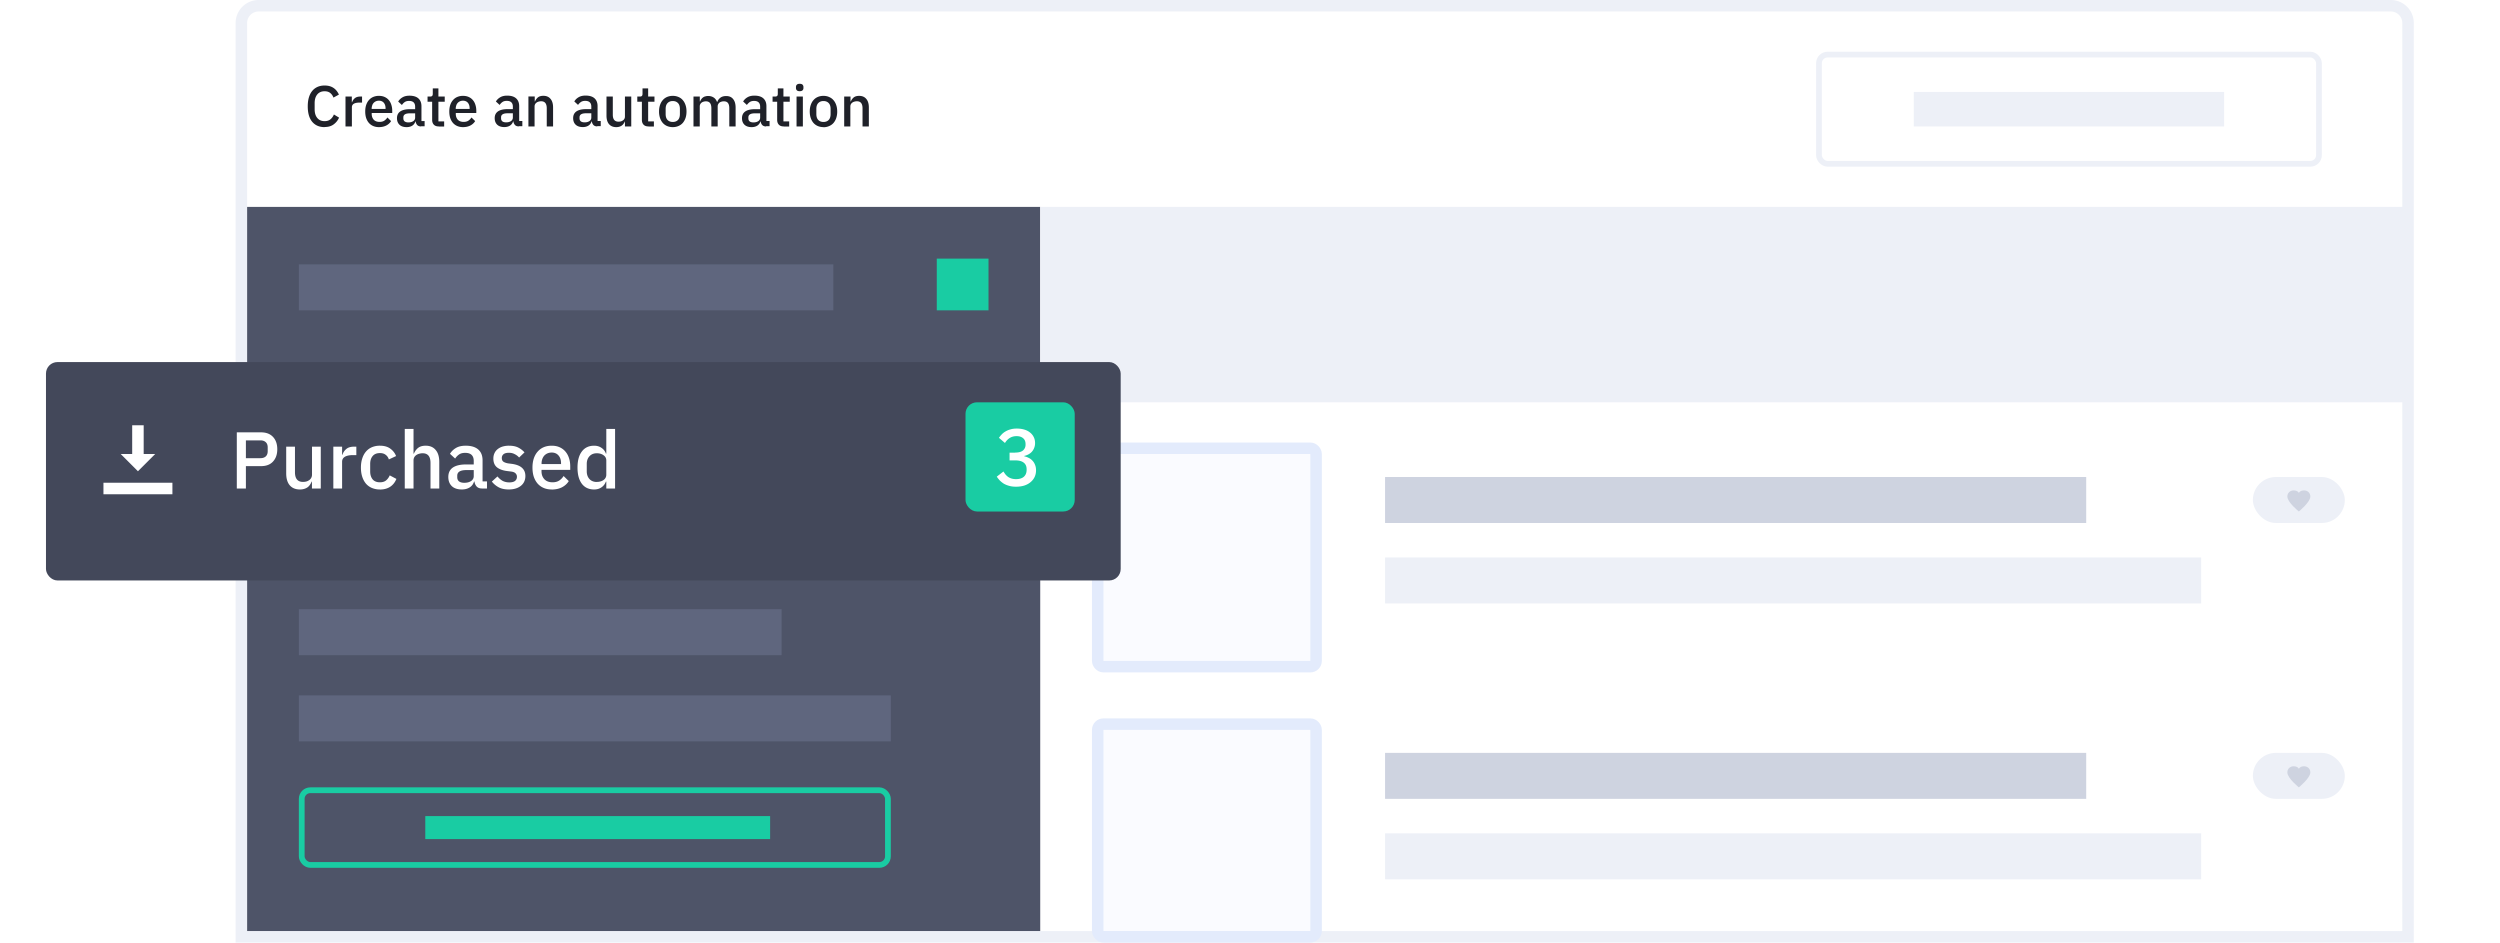
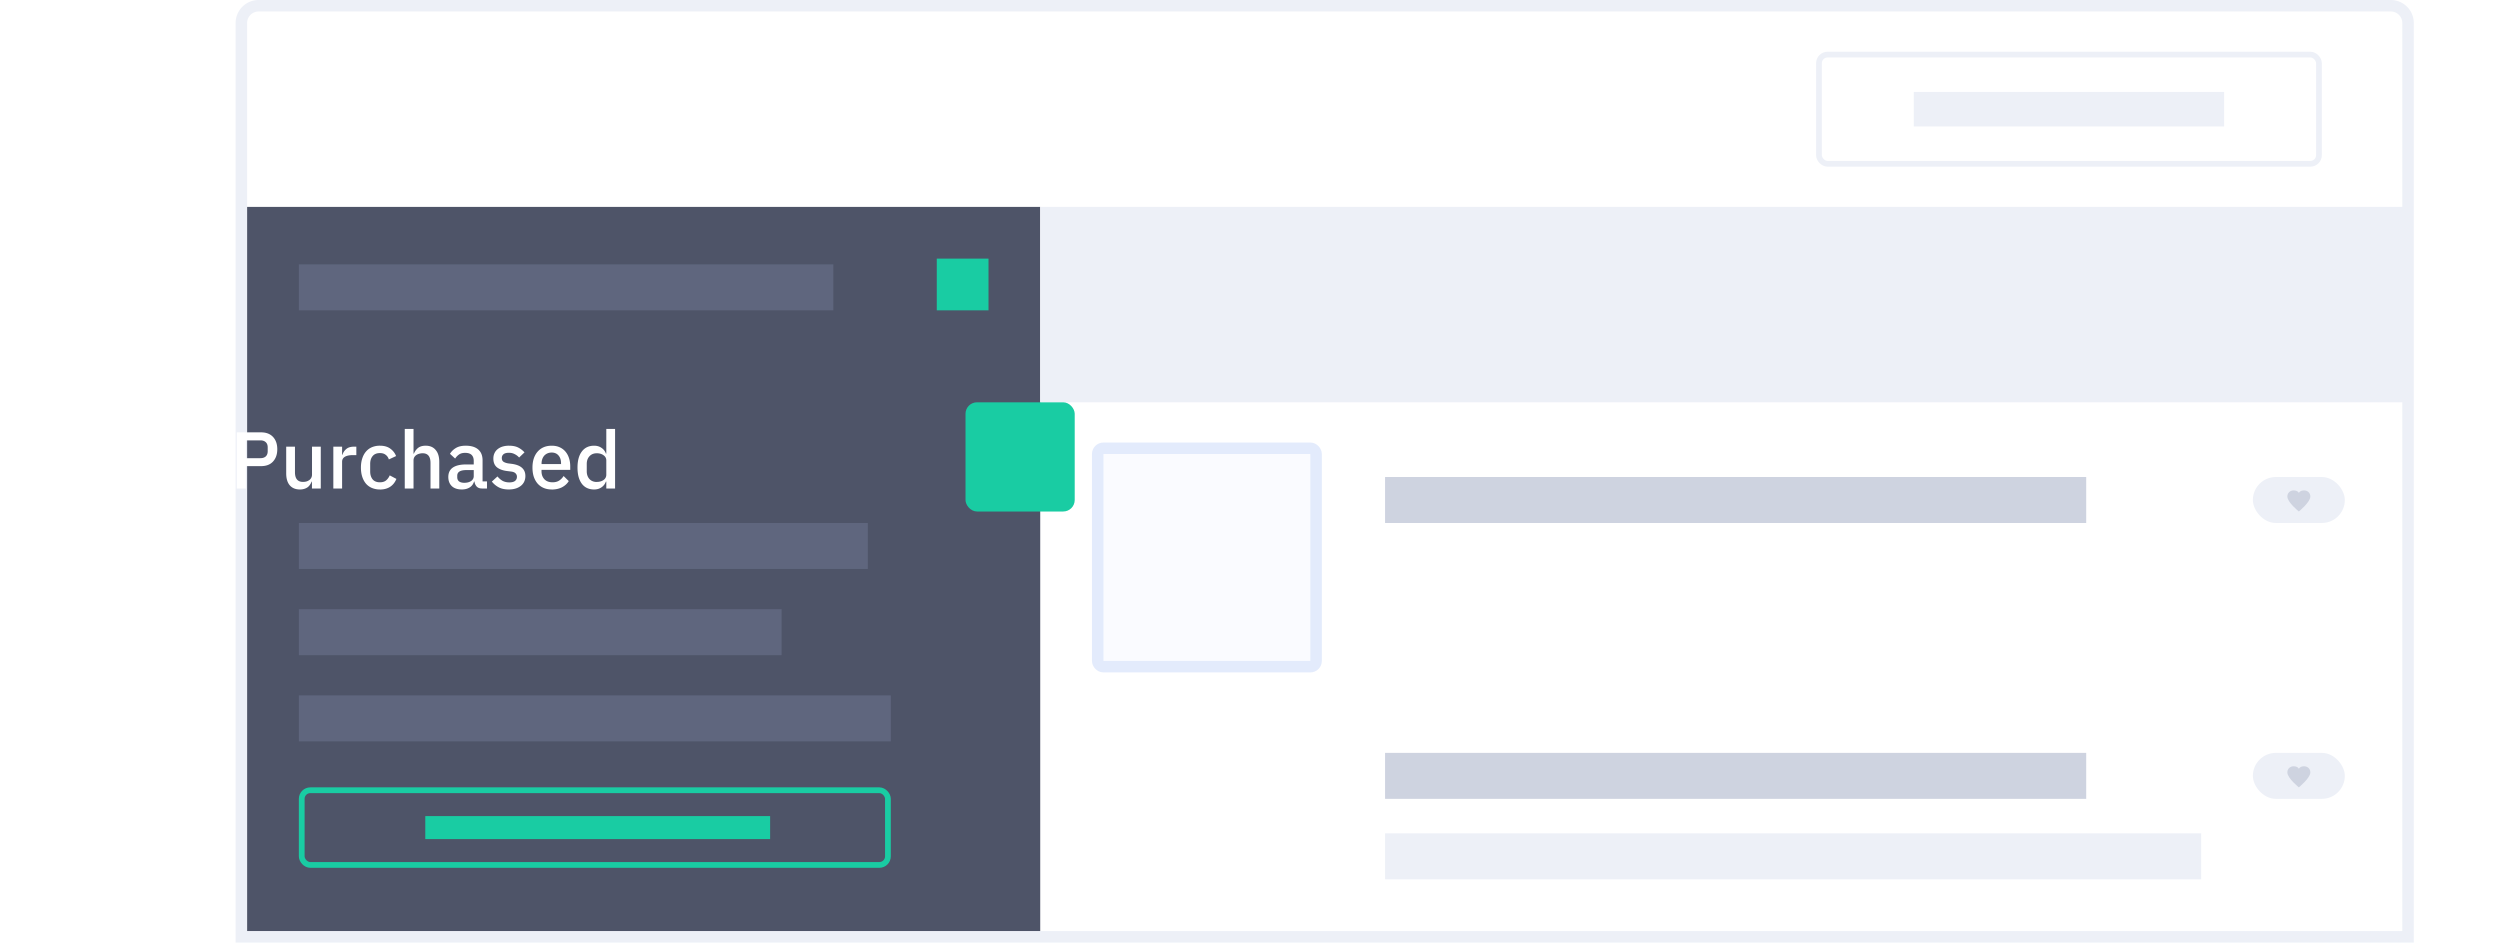
<svg xmlns="http://www.w3.org/2000/svg" width="435" height="164" fill="none">
  <path d="M42 4a3 3 0 0 1 3-3h371a3 3 0 0 1 3 3v159H42V4z" fill="#fff" stroke="#edf0f7" stroke-width="2" />
  <path fill="#4e5468" d="M43 36h138v126H43z" />
-   <path d="M56.48 22.12c-.913 0-1.63-.307-2.15-.92-.52-.62-.78-1.517-.78-2.7 0-.587.067-1.103.2-1.55s.327-.823.58-1.13.56-.537.92-.7c.367-.16.777-.24 1.23-.24.607 0 1.113.133 1.52.4.413.267.737.66.97 1.18l-.95.52c-.12-.333-.307-.597-.56-.8-.247-.2-.573-.3-.98-.3-.54 0-.963.183-1.27.55s-.46.873-.46 1.52v1.06c0 .647.153 1.153.46 1.52s.73.55 1.27.55c.42 0 .76-.107 1.02-.32.267-.22.463-.5.6-.84l.9.55c-.233.507-.56.903-.98 1.2s-.933.43-1.54.43zm3.638-.12v-5.2h1.1v1h.05c.073-.267.227-.5.46-.7s.557-.3.97-.3h.3v1.05h-.43c-.433 0-.767.07-1 .2-.227.14-.34.347-.34.62V22h-1.1zm5.82.12a2.5 2.5 0 0 1-1-.19 2.1 2.1 0 0 1-.75-.54c-.207-.24-.367-.527-.48-.86-.107-.34-.16-.717-.16-1.13s.053-.787.16-1.12c.113-.34.273-.627.48-.86a2.05 2.05 0 0 1 .75-.55 2.5 2.5 0 0 1 1-.19c.38 0 .713.067 1 .2.293.133.537.32.73.56.193.233.337.507.43.82.1.313.15.65.15 1v.4h-3.57v.17c0 .4.117.73.35 1 .24.253.58.38 1.02.38.32 0 .6-.07.8-.2a1.83 1.83 0 0 0 .56-.57l.64.63c-.193.32-.473.577-.84.77-.367.187-.793.28-1.28.28zm0-4.6c-.187 0-.36.033-.52.1-.153.067-.287.16-.4.28-.107.12-.2.263-.25.43s-.1.35-.1.55v.07h2.42v-.1c0-.4-.103-.72-.3-.96-.207-.247-.5-.37-.85-.37zM73.264 22c-.287 0-.507-.08-.66-.24a1.12 1.12 0 0 1-.28-.63h-.05c-.1.327-.283.573-.55.74s-.6.25-.97.25c-.54 0-.957-.14-1.25-.42-.287-.28-.43-.657-.43-1.13 0-.52.187-.9.56-1.17.38-.26.933-.4 1.66-.4h.94v-.44c0-.32-.087-.567-.26-.74s-.443-.26-.8-.26c-.307 0-.557.067-.75.2a1.79 1.79 0 0 0-.49.51l-.65-.6c.173-.293.417-.533.73-.72.313-.193.723-.3 1.23-.3.673 0 1.2.157 1.55.47s.54.763.54 1.35v2.6h.55v.9h-.6zm-2.2-.7c.34 0 .62-.073.84-.22a.71.71 0 0 0 .33-.61v-.75h-.92c-.753 0-1.13.233-1.13.7v.18c0 .233.077.4.23.53.16.113.377.17.65.17zm5.29.7c-.38 0-.667-.097-.86-.3-.193-.2-.3-.48-.3-.84V17.7h-.8v-.9h.44c.18 0 .303-.04.37-.12.073-.08.1-.2.1-.4v-.9h.98v1.42h1.1v.9h-1.1v3.42h1v.9h-.95zm4.213.12a2.5 2.5 0 0 1-1-.19 2.1 2.1 0 0 1-.75-.54c-.207-.24-.367-.527-.48-.86-.107-.34-.16-.717-.16-1.13s.053-.787.16-1.12c.113-.34.273-.627.48-.86a2.05 2.05 0 0 1 .75-.55 2.5 2.5 0 0 1 1-.19c.38 0 .713.067 1 .2.293.133.537.32.73.56.193.233.337.507.43.82.1.313.15.65.15 1v.4h-3.57v.17c0 .4.117.73.35 1 .24.253.58.38 1.02.38.32 0 .6-.07.8-.2a1.83 1.83 0 0 0 .56-.57l.64.63c-.193.32-.473.577-.84.77-.367.187-.793.28-1.28.28zm0-4.6c-.187 0-.36.033-.52.1-.153.067-.287.16-.4.28-.107.12-.2.263-.25.43s-.1.35-.1.55v.07h2.42v-.1c0-.4-.103-.72-.3-.96-.207-.247-.5-.37-.85-.37zm9.7 4.47c-.287 0-.507-.08-.66-.24a1.12 1.12 0 0 1-.28-.63h-.05c-.1.327-.283.573-.55.74s-.6.25-.97.25c-.54 0-.957-.14-1.25-.42-.287-.28-.43-.657-.43-1.13 0-.52.187-.9.56-1.17.38-.26.933-.4 1.66-.4h.94v-.44c0-.32-.087-.567-.26-.74s-.443-.26-.8-.26c-.307 0-.557.067-.75.2a1.79 1.79 0 0 0-.49.51l-.65-.6c.173-.293.417-.533.73-.72.313-.193.723-.3 1.23-.3.673 0 1.2.157 1.55.47s.54.763.54 1.35v2.6h.55v.9h-.6zm-2.2-.7c.34 0 .62-.073.84-.22a.71.71 0 0 0 .33-.61v-.75h-.92c-.753 0-1.13.233-1.13.7v.18c0 .233.077.4.23.53.16.113.377.17.65.17zm3.878.7v-5.2h1.1v.86h.05c.113-.28.283-.513.5-.7.233-.187.55-.28.95-.28.533 0 .947.177 1.24.53.3.347.45.843.45 1.5V22h-1.1v-3.16c0-.813-.327-1.22-.98-1.22-.14 0-.28.02-.42.06a1.1 1.1 0 0 0-.36.16.87.87 0 0 0-.26.28c-.06.113-.1.247-.1.4V22h-1.1zm11.974 0c-.286 0-.506-.08-.66-.24-.153-.167-.246-.377-.28-.63h-.05c-.1.327-.283.573-.55.74s-.6.25-.97.25c-.54 0-.956-.14-1.25-.42-.286-.28-.43-.657-.43-1.13 0-.52.187-.9.56-1.17.38-.26.934-.4 1.66-.4h.94v-.44c0-.32-.086-.567-.26-.74s-.443-.26-.8-.26c-.306 0-.556.067-.75.2s-.356.303-.5.5l-.65-.6c.174-.293.417-.533.73-.72.314-.193.724-.3 1.23-.3.674 0 1.2.157 1.55.47s.54.763.54 1.35v2.6h.55v.9h-.6zm-2.2-.7c.34 0 .62-.073.84-.22a.71.71 0 0 0 .33-.61v-.75h-.92c-.753 0-1.13.233-1.13.7v.18c0 .233.077.4.23.53.16.113.377.17.65.17zm7.03-.15h-.04c-.047.127-.1.25-.2.37-.074.12-.17.227-.3.32a1.39 1.39 0 0 1-.42.21c-.16.053-.347.08-.56.08-.54 0-.96-.173-1.26-.52-.294-.347-.44-.843-.44-1.5v-3.3h1.1v3.17c0 .807.333 1.2 1 1.2a1.69 1.69 0 0 0 .41-.05c.133-.04.25-.097.35-.17a.78.78 0 0 0 .35-.68V16.8h1.1V22h-1.1v-.86zm4.1.86c-.38 0-.666-.097-.86-.3-.193-.2-.3-.48-.3-.84V17.7h-.8v-.9h.44c.18 0 .304-.04.37-.12.074-.08.1-.2.1-.4v-.9h.98v1.42h1.1v.9h-1.1v3.42h1v.9h-.95zm4.214.12a2.52 2.52 0 0 1-.99-.19 2.09 2.09 0 0 1-.75-.54c-.207-.24-.367-.527-.48-.86a3.54 3.54 0 0 1-.17-1.13c0-.413.056-.787.17-1.12.113-.34.273-.627.48-.86.206-.24.456-.423.75-.55a2.52 2.52 0 0 1 .99-.19 2.45 2.45 0 0 1 .98.19c.3.127.553.3.76.55.206.233.366.52.48.86.113.333.17.707.17 1.12s-.057.8-.17 1.13c-.114.333-.274.62-.48.86-.207.233-.46.413-.76.54a2.45 2.45 0 0 1-.98.19zm0-.9c.373 0 .673-.113.9-.34.226-.233.34-.58.34-1.04v-.88c0-.46-.114-.803-.34-1.03-.227-.233-.527-.35-.9-.35s-.674.117-.9.35c-.227.227-.34.57-.34 1.03v.88c0 .46.113.807.34 1.04.226.227.526.34.9.34zm3.604.78v-5.2h1.1v.86h.05c.054-.133.117-.26.2-.38.08-.12.174-.223.28-.3.114-.093.244-.163.4-.2.154-.053.33-.08.53-.08.354 0 .667.087.94.26s.474.44.6.8h.03c.094-.293.274-.543.54-.75s.6-.3 1.03-.3c.52 0 .924.177 1.2.53.287.347.43.843.43 1.5V22h-1.1v-3.17c0-.4-.076-.7-.23-.9-.153-.207-.396-.3-.73-.3a1.32 1.32 0 0 0-.4.06c-.126.033-.24.087-.34.16a.87.87 0 0 0-.23.28.82.82 0 0 0-.09.39V22h-1.1v-3.17c0-.807-.316-1.2-.95-1.2a1.39 1.39 0 0 0-.4.06c-.126.033-.24.087-.34.16s-.18.167-.24.28a.82.82 0 0 0-.09.39V22h-1.1zm12.63 0c-.287 0-.507-.08-.66-.24-.154-.167-.247-.377-.28-.63h-.05a1.28 1.28 0 0 1-.55.74c-.267.167-.6.25-.97.25-.54 0-.957-.14-1.25-.42-.287-.28-.43-.657-.43-1.13 0-.52.186-.9.56-1.17.38-.26.933-.4 1.66-.4h.94v-.44c0-.32-.087-.567-.26-.74s-.444-.26-.8-.26c-.307 0-.557.067-.75.2s-.357.303-.5.5l-.65-.6c.173-.293.416-.533.73-.72.313-.193.723-.3 1.23-.3.673 0 1.2.157 1.55.47s.54.763.54 1.35v2.6h.55v.9h-.6zm-2.2-.7c.34 0 .62-.073.84-.22a.71.71 0 0 0 .33-.61v-.75h-.92c-.754 0-1.13.233-1.13.7v.18c0 .233.076.4.23.53.16.113.376.17.65.17zm5.29.7c-.38 0-.667-.097-.86-.3-.194-.2-.3-.48-.3-.84V17.7h-.8v-.9h.44c.18 0 .303-.04.37-.12.073-.08.1-.2.1-.4v-.9h.98v1.42h1.1v.9h-1.1v3.42h1v.9h-.95zm2.762-6.13c-.227 0-.393-.053-.5-.16-.1-.107-.15-.243-.15-.4v-.17c0-.167.05-.303.15-.4.107-.107.273-.16.5-.16s.4.053.5.16.15.243.15.4v.17c0 .167-.05.303-.15.4s-.263.16-.5.16zm-.55.93h1.1V22h-1.1v-5.2zm4.686 5.32a2.52 2.52 0 0 1-.99-.19c-.293-.127-.543-.307-.75-.54-.206-.24-.366-.527-.48-.86-.113-.34-.17-.717-.17-1.13s.057-.787.17-1.12c.114-.34.274-.627.48-.86.207-.24.457-.423.75-.55a2.52 2.52 0 0 1 .99-.19c.36 0 .687.063.98.2.3.127.554.3.76.55.207.233.367.52.48.86.114.333.17.707.17 1.12a3.54 3.54 0 0 1-.17 1.13c-.113.333-.273.62-.48.86-.206.233-.46.413-.76.54-.293.127-.62.2-.98.2zm0-.9c.374 0 .674-.113.9-.34.227-.233.34-.58.34-1.04v-.88c0-.46-.113-.803-.34-1.03-.226-.233-.526-.35-.9-.35s-.673.117-.9.35c-.226.227-.34.57-.34 1.03v.88c0 .46.114.807.34 1.04.227.227.527.34.9.34zm3.605.78v-5.2h1.1v.86h.05c.113-.28.283-.513.5-.7.233-.187.55-.28.95-.28.533 0 .947.177 1.24.53.3.347.45.843.45 1.5V22h-1.1v-3.16c0-.813-.327-1.22-.98-1.22-.14 0-.28.02-.42.06-.133.033-.253.087-.36.16a.87.87 0 0 0-.26.28c-.06.113-.1.247-.1.4V22h-1.1z" fill="#1f2129" />
  <path d="M52 46h93v8H52zm0 45h99v8H52zm0 15h84v8H52zm0 15h103v8H52z" fill="#5f667e" />
  <path fill="#19cca3" d="M163 45h9v9h-9z" />
  <rect x="52.5" y="137.5" width="102" height="13" rx="1.5" stroke="#19cca3" />
  <path fill="#19cca3" d="M74 142h60v4H74z" />
  <path fill="#edf0f7" d="M181 36h238v34H181z" />
  <g stroke-width="2" fill="#fafbff" stroke="#e3ebfc">
    <rect x="191" y="78" width="38" height="38" rx="1" />
-     <rect x="191" y="126" width="38" height="37" rx="1" />
  </g>
  <g filter="url(#A)">
-     <rect x="10" y="61" width="187" height="38" rx="2" fill="#43485a" />
-   </g>
+     </g>
  <path d="M41.204 85v-9.772h4.2c.905 0 1.605.266 2.1.798s.742 1.246.742 2.142-.247 1.6-.742 2.142-1.195.798-2.1.798h-2.618V85h-1.582zm1.582-5.278h2.52c.4 0 .714-.103.938-.308.224-.215.336-.518.336-.9v-.672c0-.392-.112-.69-.336-.896-.224-.215-.537-.322-.938-.322h-2.52v3.108zm11.493 4.074h-.056c-.065.177-.154.35-.266.518a1.67 1.67 0 0 1-.406.448c-.16.12-.355.22-.588.294a2.48 2.48 0 0 1-.784.112c-.756 0-1.344-.243-1.764-.728-.41-.485-.616-1.18-.616-2.086V77.72h1.526v4.438c0 1.13.467 1.694 1.4 1.694.196 0 .387-.023.574-.07.187-.056.35-.135.5-.238.15-.103.266-.233.35-.392.093-.16.14-.345.14-.56V77.72h1.526V85H54.28v-1.204zM58 85v-7.28h1.526v1.4h.07c.103-.373.317-.7.644-.98s.78-.42 1.358-.42h.406v1.47h-.602c-.607 0-1.073.098-1.4.294-.317.196-.476.485-.476.868V85H58zm8.105.168a3.5 3.5 0 0 1-1.4-.266 2.81 2.81 0 0 1-1.036-.756c-.28-.336-.495-.737-.644-1.204-.15-.476-.224-1.003-.224-1.582s.075-1.1.224-1.568c.15-.476.364-.877.644-1.204.28-.336.625-.593 1.036-.77a3.5 3.5 0 0 1 1.4-.266c.728 0 1.325.163 1.792.5s.807.76 1.022 1.302l-1.26.588c-.103-.336-.285-.602-.546-.798-.252-.205-.588-.308-1.008-.308-.56 0-.985.177-1.274.532-.28.345-.42.798-.42 1.358v1.302c0 .56.14 1.017.42 1.372.29.345.714.518 1.274.518.448 0 .803-.107 1.064-.322.27-.224.485-.518.644-.882l1.162.616c-.243.597-.607 1.055-1.092 1.372s-1.078.476-1.778.476zm4.323-10.528h1.526v4.284h.07c.16-.392.397-.72.714-.98.327-.26.77-.392 1.33-.392.747 0 1.325.247 1.736.742.42.485.63 1.18.63 2.086V85h-1.526v-4.438c0-1.13-.457-1.694-1.372-1.694a2.13 2.13 0 0 0-.588.084 1.54 1.54 0 0 0-.504.224 1.22 1.22 0 0 0-.364.392 1.15 1.15 0 0 0-.126.546V85h-1.526V74.64zM83.873 85c-.4 0-.71-.112-.924-.336-.215-.233-.345-.527-.392-.882h-.07c-.14.457-.397.803-.77 1.036s-.826.35-1.358.35c-.756 0-1.34-.196-1.75-.588-.4-.392-.602-.92-.602-1.582 0-.728.26-1.274.784-1.638.532-.364 1.307-.546 2.324-.546h1.316v-.616c0-.448-.12-.793-.364-1.036s-.62-.364-1.134-.364c-.43 0-.78.093-1.05.28s-.5.425-.686.714l-.9-.826c.243-.41.583-.747 1.022-1.008.44-.27 1.013-.406 1.722-.406.943 0 1.666.22 2.17.658s.756 1.07.756 1.9v3.654h.77V85h-.854zm-3.08-.994c.476 0 .868-.103 1.176-.308.308-.215.462-.5.462-.854v-1.05h-1.288c-1.055 0-1.582.327-1.582.98v.252c0 .327.107.574.322.742.224.16.527.238.9.238zm7.74 1.162c-.69 0-1.27-.12-1.736-.364s-.873-.58-1.218-1.008l.98-.896c.27.327.57.583.896.77.336.177.723.266 1.162.266.448 0 .78-.084.994-.252.224-.177.336-.42.336-.728a.8.8 0 0 0-.238-.588c-.15-.168-.415-.275-.798-.322l-.672-.084c-.747-.093-1.335-.308-1.764-.644-.42-.345-.63-.854-.63-1.526 0-.355.065-.667.196-.938.13-.28.313-.513.546-.7a2.57 2.57 0 0 1 .854-.448 3.77 3.77 0 0 1 1.106-.154c.653 0 1.185.103 1.596.308a3.65 3.65 0 0 1 1.12.854l-.938.896a2.35 2.35 0 0 0-.742-.574c-.3-.168-.644-.252-1.036-.252-.42 0-.733.084-.938.252-.196.168-.294.387-.294.658 0 .28.09.5.266.63s.462.243.854.308l.672.084c.803.12 1.386.36 1.75.714.373.345.56.812.56 1.4 0 .355-.07.677-.2.966a2.05 2.05 0 0 1-.574.728 2.72 2.72 0 0 1-.91.476c-.355.112-.75.168-1.2.168zm7.464 0c-.523 0-.99-.09-1.4-.266a2.94 2.94 0 0 1-1.05-.756c-.29-.336-.513-.737-.672-1.204-.15-.476-.224-1.003-.224-1.582s.075-1.1.224-1.568c.16-.476.383-.877.672-1.204a2.87 2.87 0 0 1 1.05-.77c.41-.177.877-.266 1.4-.266.532 0 1 .093 1.4.28.41.187.75.448 1.022.784.27.327.47.71.602 1.148.14.44.2.9.2 1.414v.574h-4.998V82c0 .56.163 1.022.5 1.386.336.355.812.532 1.428.532.448 0 .826-.098 1.134-.294s.57-.462.784-.798l.896.882c-.27.448-.663.807-1.176 1.078-.513.26-1.11.392-1.792.392zm0-6.426c-.26 0-.504.047-.728.14a1.69 1.69 0 0 0-.56.392c-.15.168-.266.37-.35.602a2.26 2.26 0 0 0-.126.77v.098h3.388v-.14c0-.56-.145-1.008-.434-1.344-.29-.345-.686-.518-1.2-.518zm9.5 5.054h-.07c-.16.43-.42.765-.784 1.008-.355.243-.775.364-1.26.364-.924 0-1.638-.33-2.142-.994-.504-.672-.756-1.6-.756-2.814s.252-2.137.756-2.8c.504-.672 1.218-1.008 2.142-1.008.485 0 .905.12 1.26.364a1.94 1.94 0 0 1 .784 1.008h.07V74.64h1.526V85h-1.526v-1.204zm-1.652.056c.467 0 .86-.112 1.176-.336a1.08 1.08 0 0 0 .476-.91v-2.492c0-.373-.16-.672-.476-.896-.317-.233-.71-.35-1.176-.35-.532 0-.957.173-1.274.518-.317.336-.476.784-.476 1.344V82c0 .56.16 1.013.476 1.358.317.336.742.504 1.274.504z" fill="#fff" />
  <rect x="168" y="70" width="19" height="19" rx="2" fill="#19cca3" />
  <g fill="#fff">
-     <path d="M176.668 78.746c.607 0 1.055-.126 1.344-.378a1.28 1.28 0 0 0 .434-.994v-.098c0-.448-.14-.79-.42-1.022-.28-.243-.658-.364-1.134-.364-.467 0-.863.107-1.2.322-.327.205-.602.495-.826.868l-1.05-.9c.15-.215.317-.42.504-.616a2.74 2.74 0 0 1 .658-.504 3.35 3.35 0 0 1 .854-.35c.317-.093.68-.14 1.092-.14.457 0 .882.056 1.274.168s.728.28 1.008.504c.28.215.5.48.658.798.16.308.238.658.238 1.05a2.2 2.2 0 0 1-.154.84c-.093.252-.23.476-.406.672-.168.187-.37.34-.602.462a2.74 2.74 0 0 1-.714.266v.07c.28.056.54.15.784.28.252.12.47.285.658.5.187.196.33.434.434.714.112.27.168.583.168.938 0 .43-.084.82-.252 1.176a2.64 2.64 0 0 1-.714.896c-.3.252-.663.448-1.092.588-.43.13-.905.196-1.428.196-.457 0-.86-.05-1.204-.154-.345-.093-.653-.22-.924-.378a4.19 4.19 0 0 1-.7-.56c-.196-.215-.37-.434-.518-.658l1.162-.9c.12.196.247.378.378.546.14.16.294.3.462.42.177.112.373.2.588.266a2.7 2.7 0 0 0 .756.098c.597 0 1.055-.14 1.372-.42.317-.29.476-.686.476-1.2v-.098c0-.504-.168-.887-.504-1.148s-.812-.392-1.428-.392h-1.036v-1.344h.994z" />
    <path fill-rule="evenodd" d="M23 74h2v5h2l-3 3-3-3h2v-5zm7 12v-2H18v2h12z" />
    <rect x="316.5" y="9.5" width="87" height="19" rx="1.5" stroke="#edf0f7" />
  </g>
  <path fill="#edf0f7" d="M333 16h54v6h-54z" />
  <path fill="#ced3e0" d="M241 83h122v8H241z" />
-   <path fill="#edf0f7" d="M241 97h142v8H241z" />
  <path fill="#ced3e0" d="M241 131h122v8H241z" />
  <g fill="#edf0f7">
    <path d="M241 145h142v8H241z" />
    <rect x="392" y="83" width="16" height="8" rx="4" />
  </g>
  <g clip-path="url(#B)">
    <path d="M400.907 85.333c-.373 0-.71.103-.906.417-.196-.313-.534-.417-.907-.417-.604 0-1.11.43-1.094 1.083.018 1 2 2.583 2 2.583s1.973-1.602 2-2.583c.01-.663-.49-1.083-1.093-1.083z" fill="#ced3e0" />
  </g>
  <rect x="392" y="131" width="16" height="8" rx="4" fill="#edf0f7" />
  <g clip-path="url(#C)">
    <path d="M400.907 133.333c-.373 0-.71.104-.906.417-.196-.313-.534-.417-.907-.417-.604 0-1.11.43-1.094 1.084.018 1 2 2.583 2 2.583s1.973-1.602 2-2.583c.01-.663-.49-1.084-1.093-1.084z" fill="#ced3e0" />
  </g>
  <defs>
    <filter id="A" x="0" y="55" width="203" height="54" filterUnits="userSpaceOnUse" color-interpolation-filters="sRGB">
      <feFlood flood-opacity="0" result="A" />
      <feColorMatrix in="SourceAlpha" values="0 0 0 0 0 0 0 0 0 0 0 0 0 0 0 0 0 0 127 0" />
      <feOffset dx="-2" dy="2" />
      <feGaussianBlur stdDeviation="4" />
      <feColorMatrix values="0 0 0 0 0.122 0 0 0 0 0.129 0 0 0 0 0.161 0 0 0 0.2 0" />
      <feBlend in2="A" />
      <feBlend in="SourceGraphic" />
    </filter>
    <clipPath id="B">
      <path d="M398 85h4v4h-4v-4z" fill="#fff" />
    </clipPath>
    <clipPath id="C">
      <path d="M398 133h4v4h-4v-4z" fill="#fff" />
    </clipPath>
  </defs>
</svg>